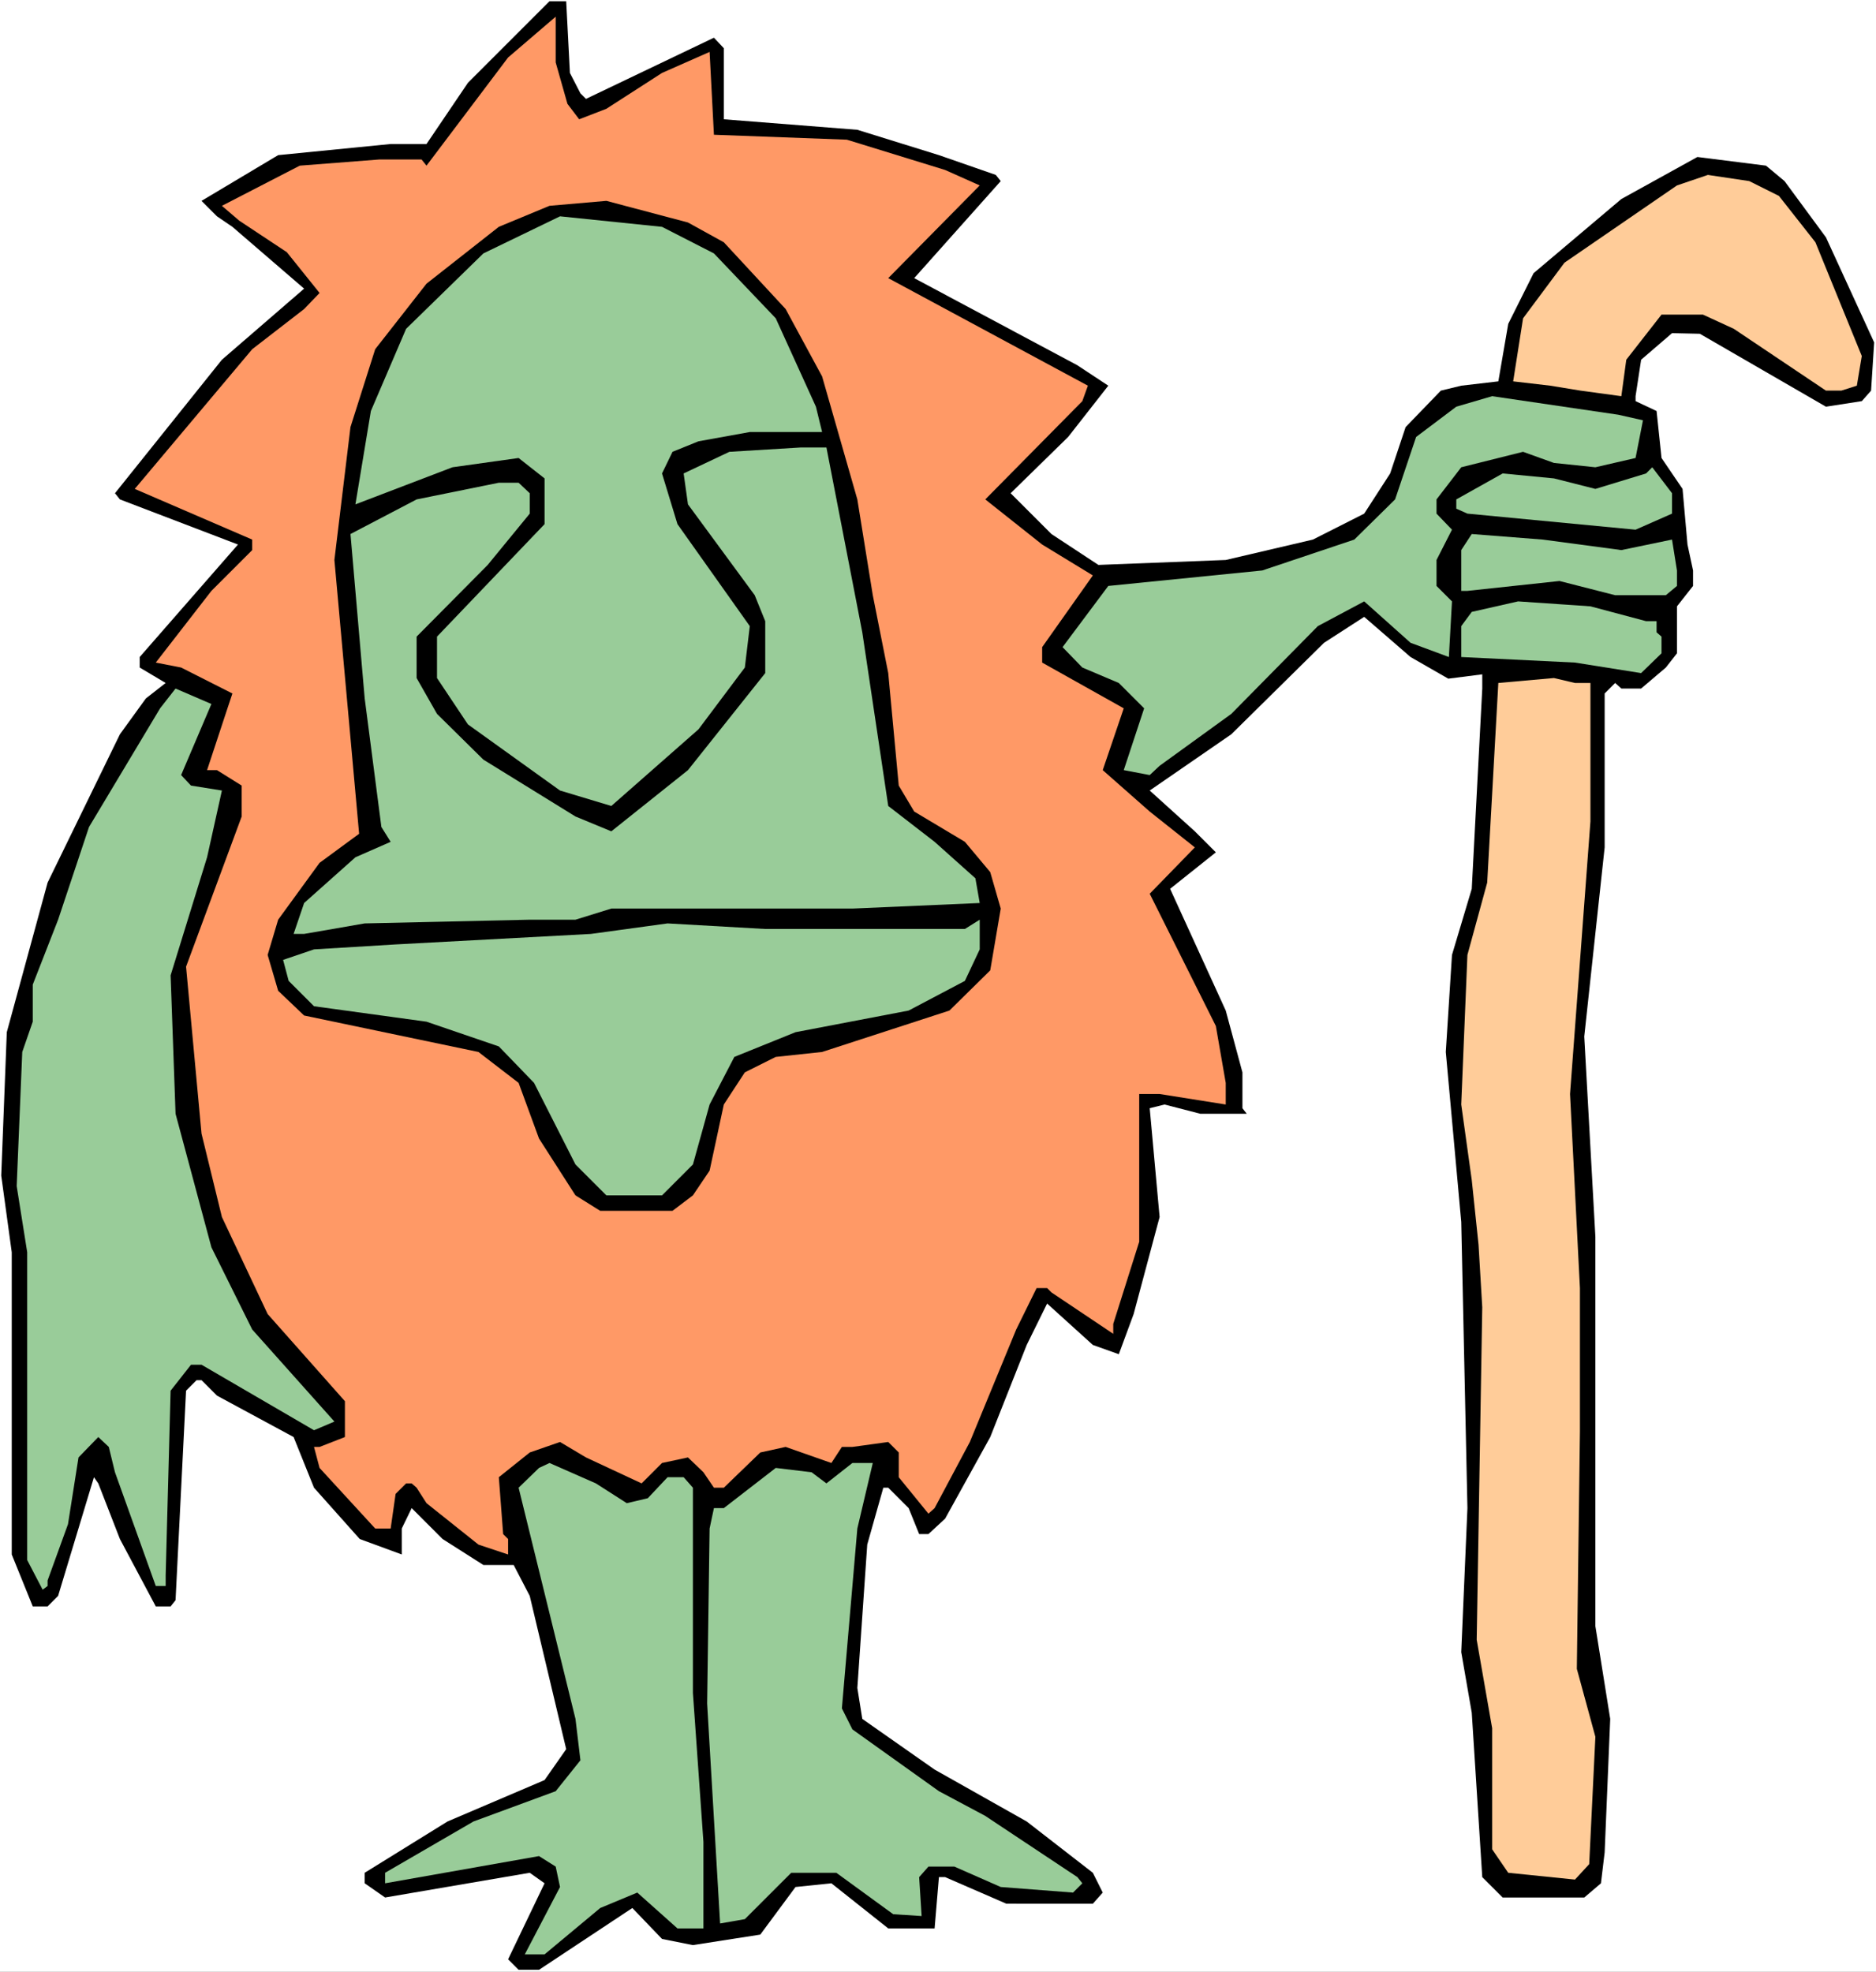
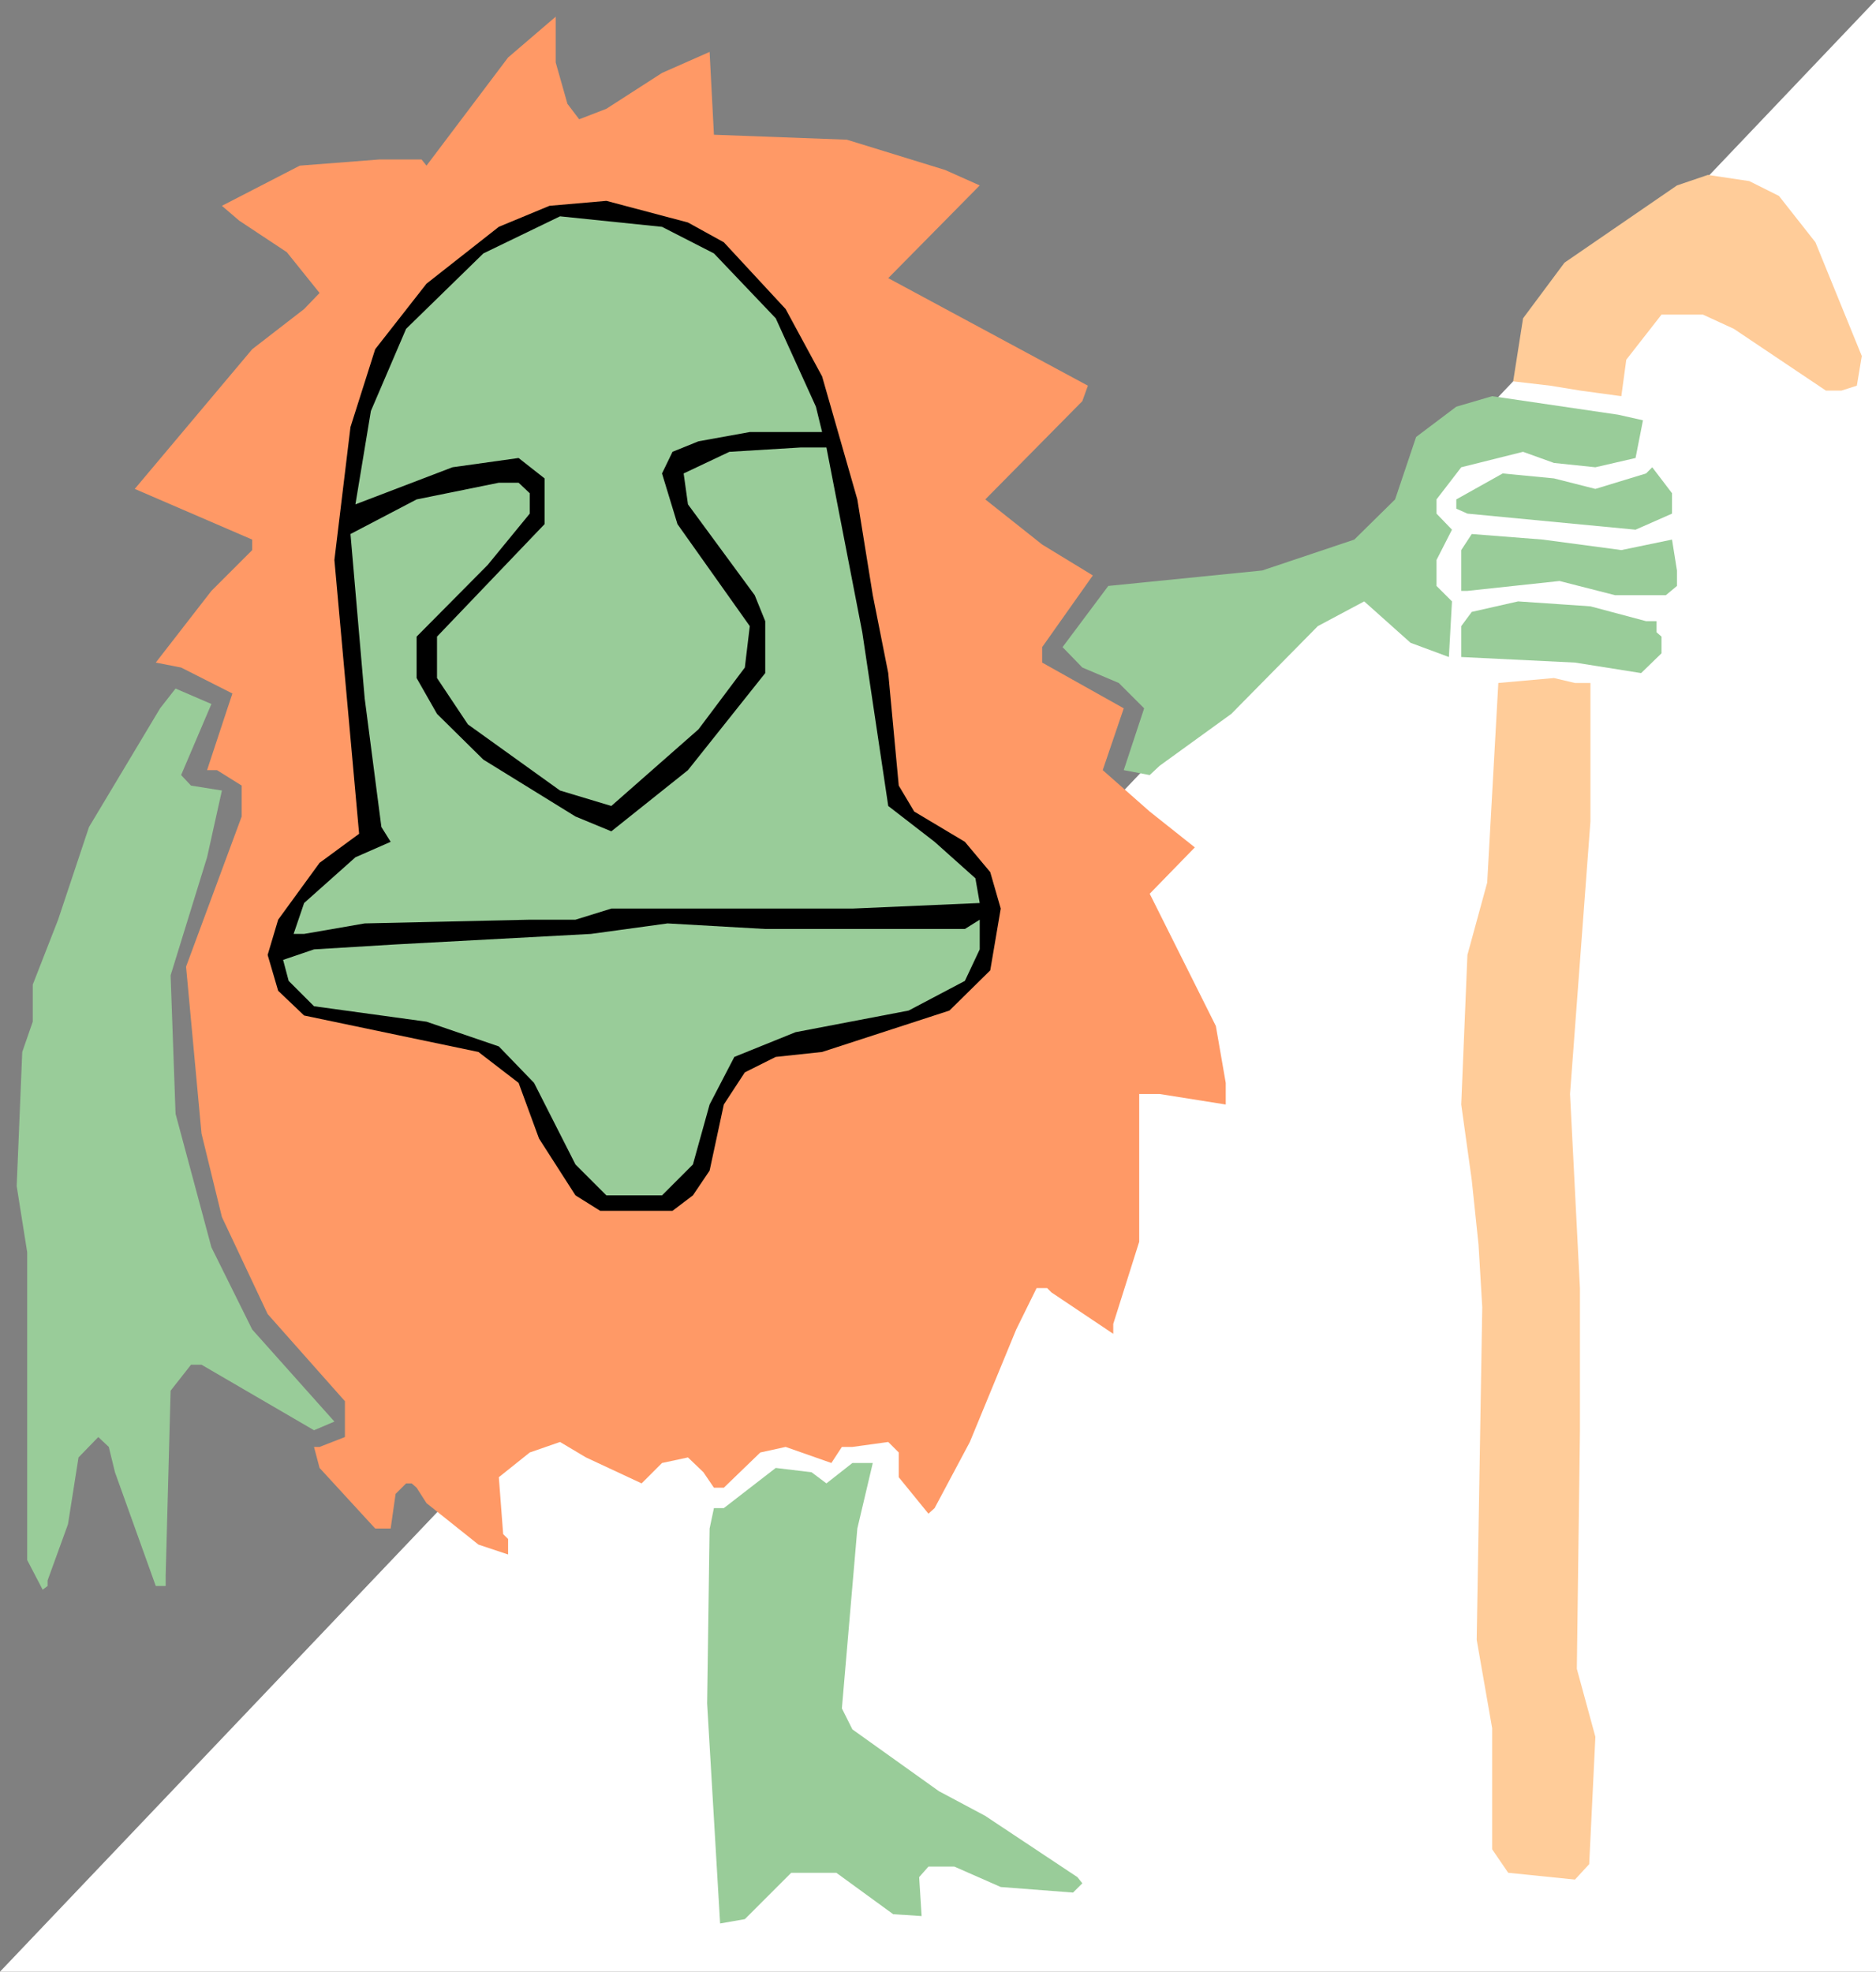
<svg xmlns="http://www.w3.org/2000/svg" xmlns:ns1="http://sodipodi.sourceforge.net/DTD/sodipodi-0.dtd" xmlns:ns2="http://www.inkscape.org/namespaces/inkscape" version="1.0" width="129.766mm" height="136.388mm" id="svg16" ns1:docname="Troll 14.wmf">
  <rect width="100%" height="100%" fill="#808080" stroke="none" />
  <ns1:namedview id="namedview16" pagecolor="#ffffff" bordercolor="#000000" borderopacity="0.25" ns2:showpageshadow="2" ns2:pageopacity="0.0" ns2:pagecheckerboard="0" ns2:deskcolor="#d1d1d1" ns2:document-units="mm" />
  <defs id="defs1">
    <pattern id="WMFhbasepattern" patternUnits="userSpaceOnUse" width="6" height="6" x="0" y="0" />
  </defs>
-   <path style="fill:#ffffff;fill-opacity:1;fill-rule:evenodd;stroke:none" d="M 0,515.482 H 490.455 V 0 H 0 Z" id="path1" />
-   <path style="fill:#000000;fill-opacity:1;fill-rule:evenodd;stroke:none" d="m 148.995,19.068 2.747,5.333 1.454,1.454 33.451,-15.998 2.586,2.747 v 18.583 l 34.906,2.747 21.331,6.625 14.867,5.171 1.293,1.616 -22.624,25.37 42.662,22.785 8.08,5.333 -10.504,13.412 -15.029,14.705 10.666,10.665 12.282,8.08 33.29,-1.293 22.786,-5.333 13.413,-6.787 6.787,-10.504 4.04,-12.119 9.211,-9.534 5.333,-1.293 9.696,-1.131 2.586,-15.028 6.626,-13.251 22.947,-19.391 19.877,-10.988 17.938,2.262 4.848,4.04 10.827,14.705 12.605,27.471 -0.808,12.604 -2.424,2.747 -9.373,1.454 -32.966,-19.068 -7.272,-0.162 -8.08,6.949 -1.454,9.534 v 1.293 l 5.494,2.585 1.293,12.281 5.494,8.08 1.293,14.543 1.454,6.787 v 4.04 l -4.202,5.333 v 12.281 l -2.909,3.717 -6.464,5.494 h -5.171 l -1.616,-1.454 -2.747,2.747 v 40.237 l -5.333,49.447 2.909,52.356 v 101.804 l 3.878,24.239 -1.454,34.904 -0.97,8.08 -4.363,3.717 h -21.331 l -5.333,-5.333 -2.747,-42.984 -2.747,-15.836 1.616,-37.651 -1.616,-74.818 -4.04,-44.438 1.616,-25.37 5.171,-17.29 2.747,-52.356 v -3.717 l -8.888,1.131 -9.858,-5.656 -12.12,-10.504 -10.504,6.787 -24.24,23.916 -21.331,14.705 11.797,10.665 5.494,5.494 -11.958,9.534 14.544,31.834 4.363,16.159 v 9.372 l 1.131,1.454 h -12.12 l -9.373,-2.424 -3.878,0.97 2.586,28.44 -6.787,25.37 -3.878,10.504 -6.787,-2.424 -11.958,-10.827 -5.333,10.827 -9.534,24.077 -11.797,21.33 -4.363,4.04 h -2.424 l -2.747,-6.787 -5.333,-5.333 h -1.293 l -4.202,14.867 -2.586,37.49 1.293,8.08 18.907,13.251 24.078,13.574 17.291,13.412 2.586,5.171 -2.586,2.909 H 263.084 l -15.998,-6.949 h -1.616 l -1.131,13.412 h -12.12 l -14.867,-11.796 -9.373,0.97 -9.211,12.443 -17.614,2.747 -8.08,-1.616 -7.757,-8.08 -24.402,16.159 h -5.333 l -2.747,-2.747 9.534,-19.876 -3.878,-2.747 -37.814,6.464 -5.333,-3.717 v -2.747 l 21.654,-13.412 25.371,-10.827 5.656,-8.08 -9.534,-40.075 -4.202,-8.08 h -7.918 l -10.666,-6.787 -8.08,-8.08 -2.586,5.333 v 6.787 L 94.051,402.367 82.093,388.955 76.76,375.704 56.722,364.877 52.682,360.837 h -1.293 l -2.747,2.747 -2.747,54.78 -1.293,1.616 h -3.878 l -9.373,-17.614 -5.656,-14.543 -1.131,-1.616 -9.373,31.026 -2.747,2.747 H 8.565 L 3.07,406.407 V 327.388 L 0.323,307.35 1.778,269.86 12.443,230.755 31.35,191.973 l 6.787,-9.372 5.171,-4.04 -6.787,-4.04 v -2.747 L 62.216,142.364 31.35,130.567 30.058,128.951 58.014,94.047 79.507,75.464 60.762,59.305 56.722,56.558 52.682,52.518 72.72,40.56 102.131,37.651 h 9.373 L 122.331,21.653 143.662,0.323 h 4.363 z" id="path2" />
+   <path style="fill:#ffffff;fill-opacity:1;fill-rule:evenodd;stroke:none" d="M 0,515.482 H 490.455 V 0 Z" id="path1" />
  <path style="fill:#ff9966;fill-opacity:1;fill-rule:evenodd;stroke:none" d="m 148.349,27.148 3.07,4.04 7.11,-2.747 14.544,-9.372 12.443,-5.494 1.131,21.653 34.744,1.293 25.694,7.918 9.05,4.04 -23.917,24.239 52.197,28.117 -1.454,4.04 -25.371,25.693 14.867,11.796 13.251,8.08 -13.251,18.745 v 4.04 l 21.331,11.958 -5.494,16.159 12.282,10.827 11.797,9.372 -11.797,12.119 17.291,34.581 2.586,14.867 v 5.656 l -17.291,-2.747 h -5.333 v 38.621 l -6.787,21.492 v 2.585 l -16.16,-10.827 -1.131,-1.131 h -2.747 l -5.333,10.827 -12.12,29.41 -9.211,17.29 -1.616,1.454 -7.757,-9.534 v -6.464 l -2.747,-2.747 -9.373,1.293 h -2.747 l -2.747,4.201 -11.958,-4.201 -6.626,1.454 -9.534,9.211 h -2.586 l -2.747,-4.04 -4.04,-3.878 -6.787,1.454 -5.333,5.333 -14.544,-6.787 -6.787,-4.04 -7.918,2.747 -8.08,6.464 1.131,14.867 1.293,1.293 v 4.04 l -7.757,-2.585 -13.574,-10.827 -2.586,-4.04 -1.293,-1.131 h -1.454 l -2.747,2.747 -1.293,9.049 H 98.091 L 83.547,383.784 82.093,378.289 h 1.454 l 6.626,-2.585 v -9.372 L 69.973,343.547 58.014,318.177 52.682,296.362 48.642,252.732 63.186,213.464 v -8.08 L 56.722,201.345 h -2.586 l 5.333,-16.159 1.293,-3.878 -13.413,-6.787 -6.626,-1.293 14.544,-18.745 10.666,-10.665 v -2.747 L 35.229,127.82 65.933,91.3 79.507,80.797 83.547,76.595 74.982,65.93 62.539,57.689 58.014,53.811 78.376,43.307 99.222,41.691 h 10.989 l 1.293,1.616 21.331,-28.279 12.443,-10.665 V 16.321 Z" id="path3" />
  <path style="fill:#ffcc99;fill-opacity:1;fill-rule:evenodd;stroke:none" d="m 465.084,51.225 9.534,12.119 12.12,29.733 -1.293,7.756 -4.04,1.293 h -4.04 L 453.287,85.968 445.207,82.251 h -10.827 l -9.211,11.796 -1.293,9.534 -10.666,-1.454 -7.918,-1.293 -9.696,-1.131 2.586,-16.482 10.827,-14.543 29.411,-20.199 8.08,-2.747 10.827,1.616 z" id="path4" />
  <path style="fill:#000000;fill-opacity:1;fill-rule:evenodd;stroke:none" d="m 189.233,63.344 16.16,17.452 9.534,17.614 9.211,32.157 4.04,25.047 4.04,20.361 2.747,29.41 4.04,6.787 13.251,7.918 6.626,7.918 2.747,9.534 -2.747,16.159 -10.666,10.504 -33.29,10.827 -12.12,1.293 -8.08,4.04 -5.494,8.403 -3.717,17.29 -4.363,6.464 -5.333,4.04 h -18.907 l -6.464,-4.04 -9.534,-14.867 -5.333,-14.543 -10.504,-8.08 -45.571,-9.534 -6.787,-6.464 -2.747,-9.372 2.747,-9.211 10.827,-14.867 10.342,-7.595 -6.464,-71.586 4.202,-34.743 6.464,-20.361 13.413,-17.129 18.907,-14.867 13.251,-5.494 14.867,-1.293 21.331,5.656 z" id="path5" />
  <path style="fill:#99cc99;fill-opacity:1;fill-rule:evenodd;stroke:none" d="m 186.648,66.253 16.16,16.967 10.504,23.108 1.616,6.625 h -18.907 l -13.413,2.424 -6.787,2.747 -2.747,5.656 4.04,13.251 18.907,26.663 -1.293,10.827 -12.12,16.159 -22.786,20.038 -13.413,-4.04 -24.078,-17.29 -8.08,-12.119 v -10.827 l 28.118,-29.41 v -11.958 l -6.787,-5.333 -17.291,2.424 -25.371,9.696 4.04,-24.401 9.211,-21.492 20.2,-19.714 20.038,-9.696 26.664,2.747 z" id="path6" />
  <path style="fill:#99cc99;fill-opacity:1;fill-rule:evenodd;stroke:none" d="m 429.532,109.883 -1.939,9.857 -10.504,2.424 -10.827,-1.131 -8.08,-2.909 -16.16,4.04 -6.464,8.403 v 3.717 l 4.04,4.201 -4.04,7.918 v 6.787 l 4.04,4.04 -0.808,14.543 -10.019,-3.717 -12.12,-10.827 -12.12,6.464 -22.624,22.946 -18.746,13.574 -2.586,2.424 -6.787,-1.293 5.333,-16.159 -6.626,-6.625 -9.534,-4.04 -5.171,-5.333 11.958,-15.998 40.238,-4.04 24.078,-8.08 10.666,-10.504 5.494,-16.321 10.504,-7.918 9.373,-2.747 32.966,4.848 z" id="path7" />
  <path style="fill:#99cc99;fill-opacity:1;fill-rule:evenodd;stroke:none" d="m 225.432,165.31 6.787,45.408 12.12,9.372 10.666,9.534 1.131,6.464 -33.29,1.454 h -63.024 l -9.373,2.909 h -11.958 l -43.147,0.97 -15.837,2.747 h -2.747 l 2.747,-8.08 13.413,-11.958 9.211,-4.04 -2.424,-3.878 -4.363,-33.611 -3.717,-42.984 17.291,-9.049 21.493,-4.363 h 5.171 l 2.909,2.747 v 5.333 l -10.989,13.412 -18.584,18.745 v 10.827 l 5.333,9.372 12.12,11.958 24.078,14.867 9.373,3.878 20.038,-15.998 20.2,-25.37 v -13.574 l -2.747,-6.787 -17.453,-23.754 -1.131,-8.08 11.958,-5.656 18.584,-1.131 h 6.787 z" id="path8" />
  <path style="fill:#99cc99;fill-opacity:1;fill-rule:evenodd;stroke:none" d="m 437.128,134.284 -9.534,4.201 -43.955,-4.201 -2.909,-1.293 v -2.424 l 12.12,-6.787 13.413,1.293 10.827,2.747 13.251,-4.04 1.616,-1.616 5.171,6.787 z" id="path9" />
  <path style="fill:#99cc99;fill-opacity:1;fill-rule:evenodd;stroke:none" d="m 423.876,143.818 13.251,-2.747 1.293,8.08 v 4.04 l -2.909,2.424 h -13.251 l -14.544,-3.717 -24.078,2.585 h -1.616 v -10.665 l 2.747,-4.201 18.584,1.454 z" id="path10" />
  <path style="fill:#99cc99;fill-opacity:1;fill-rule:evenodd;stroke:none" d="m 430.34,162.401 h 2.747 v 2.909 l 1.293,1.131 v 4.363 l -5.333,5.171 -17.291,-2.747 -29.734,-1.454 v -8.08 l 2.747,-3.717 12.12,-2.747 18.907,1.293 z" id="path11" />
  <path style="fill:#ffcc99;fill-opacity:1;fill-rule:evenodd;stroke:none" d="m 415.796,178.56 v 36.197 l -5.333,71.263 2.586,50.74 v 37.49 l -0.808,62.052 4.848,17.775 -1.616,33.288 -3.717,4.04 -17.453,-1.778 -4.202,-6.141 V 451.814 l -4.04,-23.108 1.454,-86.937 -0.97,-16.321 -1.778,-16.967 -2.747,-19.714 1.616,-39.106 5.171,-18.906 2.909,-52.195 14.544,-1.293 5.494,1.293 z" id="path12" />
  <path style="fill:#99cc99;fill-opacity:1;fill-rule:evenodd;stroke:none" d="m 47.349,202.638 2.586,2.747 8.08,1.293 -3.878,17.452 -9.534,30.864 1.293,36.197 9.373,34.904 10.666,21.492 21.493,24.077 -5.333,2.262 -29.411,-17.129 h -2.747 l -5.333,6.787 -1.293,48.316 v 2.747 h -2.586 l -10.666,-29.733 -1.616,-6.625 -2.747,-2.585 -5.171,5.333 -2.747,17.452 -5.333,14.705 v 1.454 l -1.293,0.97 -4.04,-7.756 v -80.473 l -2.747,-17.29 1.454,-35.066 2.747,-7.918 v -9.696 l 6.626,-16.967 8.08,-24.239 18.584,-31.026 4.04,-5.171 9.373,4.04 z" id="path13" />
  <path style="fill:#99cc99;fill-opacity:1;fill-rule:evenodd;stroke:none" d="m 252.257,256.448 -14.706,7.756 -29.573,5.656 -15.998,6.464 -6.464,12.443 -4.363,15.675 -8.08,8.08 h -14.544 l -8.08,-8.08 -10.827,-21.33 -9.211,-9.534 -18.907,-6.464 -29.411,-4.04 -6.626,-6.625 -1.454,-5.494 8.08,-2.747 21.331,-1.293 51.066,-2.747 20.038,-2.747 25.533,1.454 h 52.197 l 3.878,-2.424 v 7.756 z" id="path14" />
-   <path style="fill:#99cc99;fill-opacity:1;fill-rule:evenodd;stroke:none" d="m 163.862,392.994 5.494,-1.293 5.171,-5.494 h 4.202 l 2.424,2.747 v 53.649 l 2.747,38.944 v 22.623 h -6.787 l -10.504,-9.372 -9.696,4.04 -14.544,12.119 h -5.171 l 9.211,-17.614 -1.131,-5.333 -4.363,-2.747 -40.238,7.11 v -2.747 l 23.109,-13.412 21.493,-7.918 6.464,-8.08 -1.293,-10.827 -14.867,-60.436 5.333,-5.171 2.747,-1.293 12.12,5.333 z" id="path15" />
  <path style="fill:#99cc99;fill-opacity:1;fill-rule:evenodd;stroke:none" d="m 224.139,399.62 -4.04,47.024 2.747,5.494 22.624,16.159 12.12,6.464 24.078,15.998 1.293,1.616 -2.424,2.424 -18.907,-1.454 -12.12,-5.333 h -6.787 l -2.424,2.747 0.646,10.18 -7.434,-0.485 -14.867,-10.827 h -11.797 l -12.12,12.119 -6.464,1.131 -3.394,-57.527 0.646,-45.731 1.131,-5.333 h 2.586 l 13.574,-10.504 9.373,1.131 3.878,2.909 6.787,-5.333 h 5.333 z" id="path16" />
</svg>